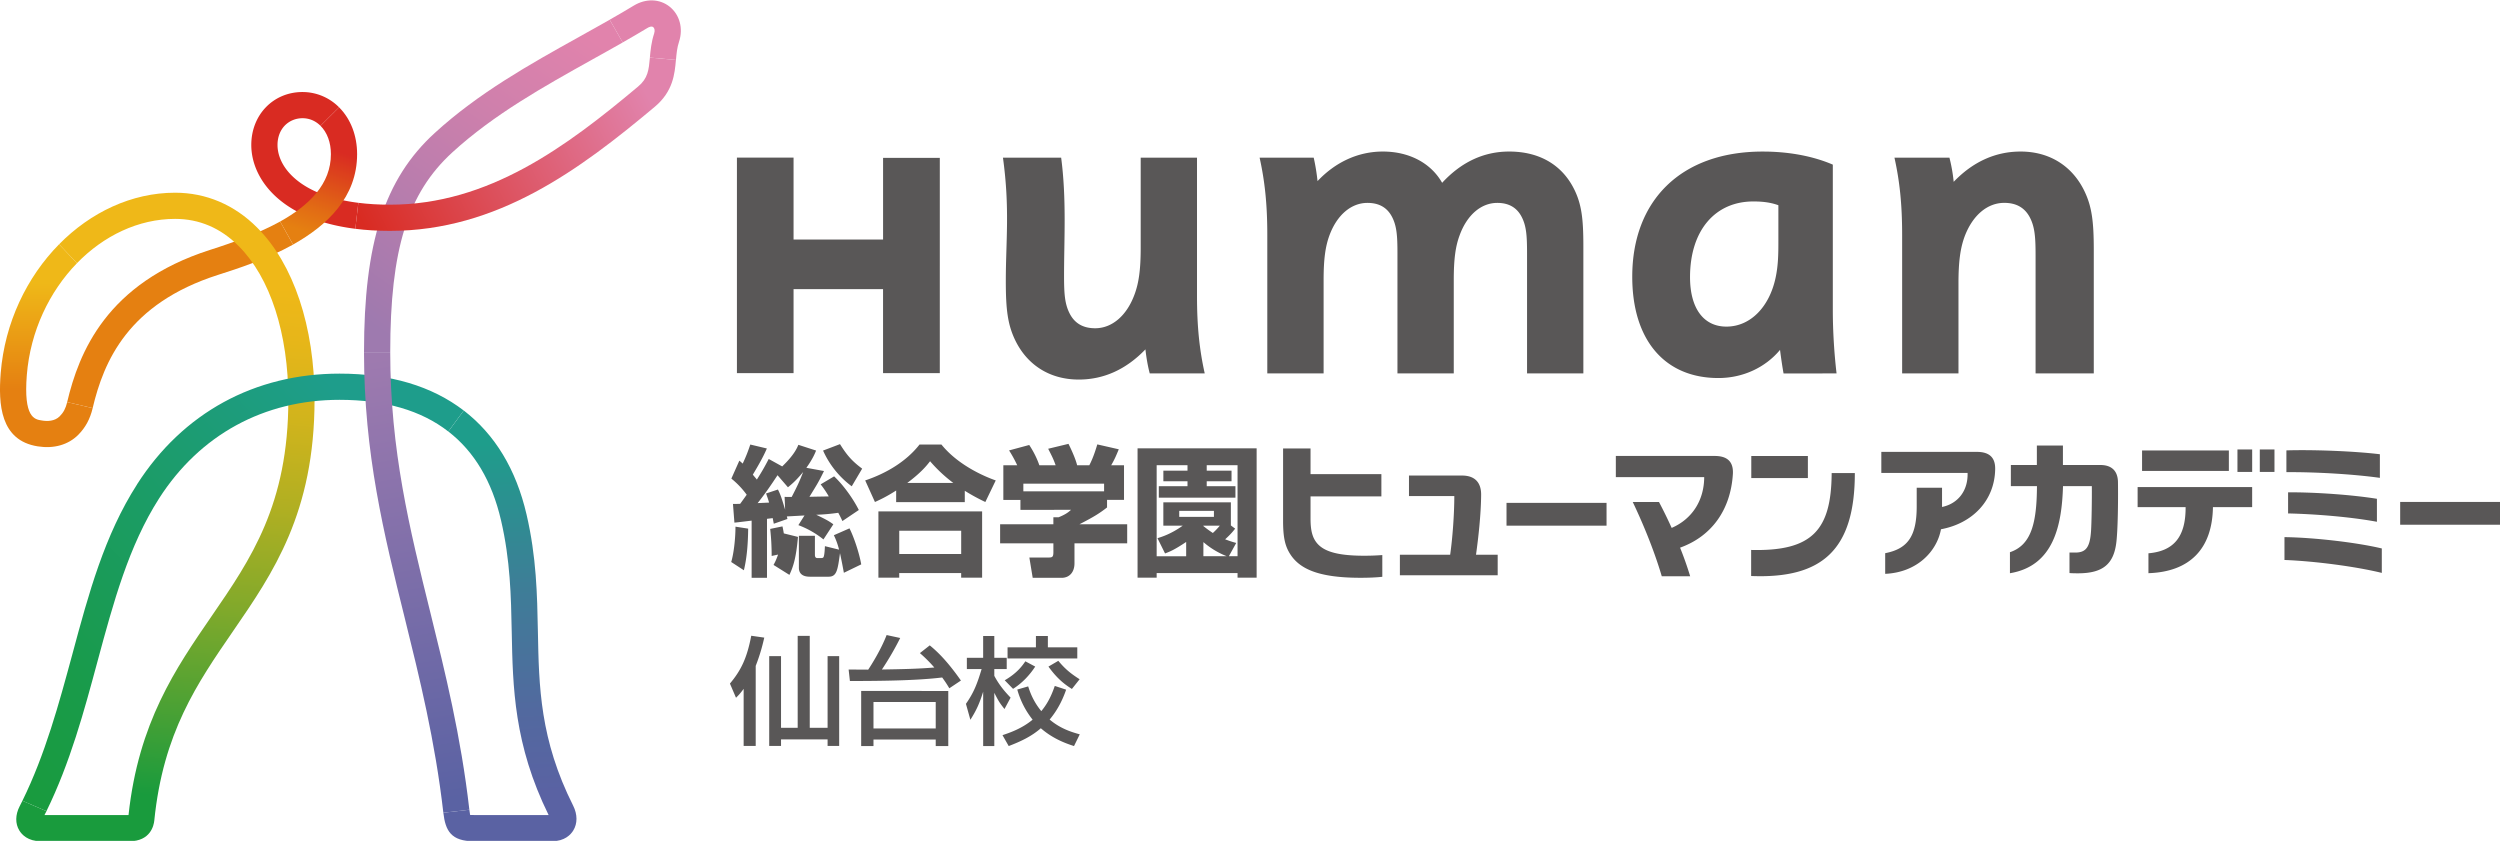
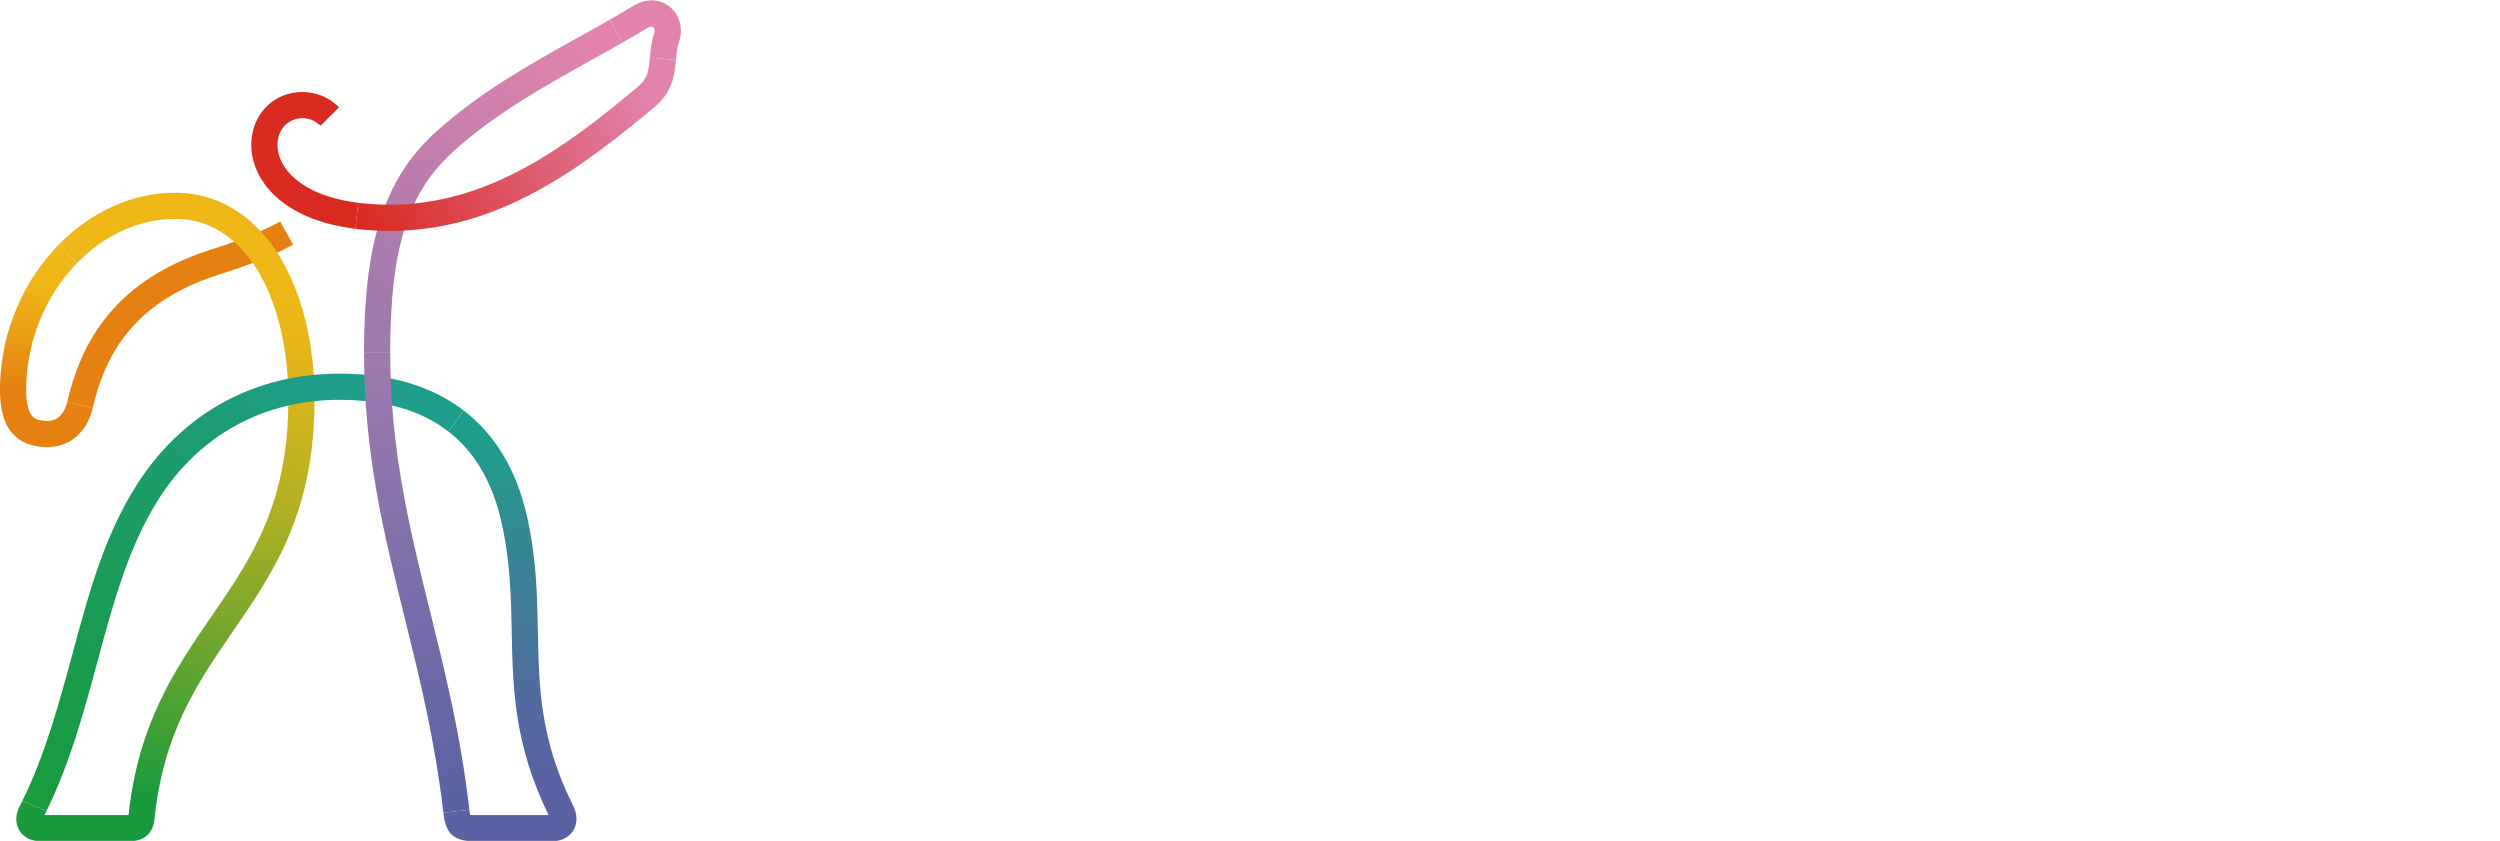
<svg xmlns="http://www.w3.org/2000/svg" viewBox="0 0 124.31 41.81">
  <defs>
    <linearGradient id="r" x1="-351.02" x2="-350.246" y1="275.291" y2="275.291" gradientTransform="rotate(90 -263.032 2134.823)scale(6.791)" gradientUnits="userSpaceOnUse">
      <stop offset="0" stop-color="#efb818" />
      <stop offset="1" stop-color="#e58011" />
    </linearGradient>
    <linearGradient id="t" x1="-358.118" x2="-357.343" y1="309.392" y2="309.392" gradientTransform="rotate(180 -5906.348 5124.195)scale(33.041)" gradientUnits="userSpaceOnUse">
      <stop offset="0" stop-color="#efb818" />
      <stop offset=".098" stop-color="#e7b619" />
      <stop offset=".246" stop-color="#d2b41c" />
      <stop offset=".426" stop-color="#b0af22" />
      <stop offset=".631" stop-color="#80a92b" />
      <stop offset=".854" stop-color="#44a035" />
      <stop offset="1" stop-color="#199b3d" />
    </linearGradient>
    <linearGradient id="v" x1="-361.656" x2="-360.881" y1="330.801" y2="330.801" gradientTransform="scale(-22.546)rotate(89.994 -15.096 344.809)" gradientUnits="userSpaceOnUse">
      <stop offset="0" stop-color="#5a62a3" />
      <stop offset=".237" stop-color="#52699f" />
      <stop offset=".596" stop-color="#3d7e97" />
      <stop offset="1" stop-color="#1e9d8b" />
    </linearGradient>
    <linearGradient id="x" x1="-364.01" x2="-363.236" y1="306.873" y2="306.873" gradientTransform="rotate(179.991 -4210.075 3568.221)scale(23.225)" gradientUnits="userSpaceOnUse">
      <stop offset="0" stop-color="#e183ac" />
      <stop offset=".313" stop-color="#cf80ac" />
      <stop offset=".932" stop-color="#a37aae" />
      <stop offset="1" stop-color="#9e7aaf" />
    </linearGradient>
    <linearGradient id="z" x1="-347.485" x2="-346.711" y1="327.268" y2="327.268" gradientTransform="translate(6974.788 -6546.261)scale(20.023)" gradientUnits="userSpaceOnUse">
      <stop offset="0" stop-color="#d92b22" />
      <stop offset="1" stop-color="#e183ac" />
    </linearGradient>
    <linearGradient id="B" x1="-364.216" x2="-363.442" y1="311.171" y2="311.171" gradientTransform="rotate(179.978 -6022.148 5170.313)scale(33.136)" gradientUnits="userSpaceOnUse">
      <stop offset="0" stop-color="#1e9d8b" />
      <stop offset=".3" stop-color="#1c9c6f" />
      <stop offset=".757" stop-color="#199b4a" />
      <stop offset="1" stop-color="#199b3d" />
    </linearGradient>
    <linearGradient id="D" x1="-352.115" x2="-351.34" y1="370.785" y2="370.785" gradientTransform="matrix(5.545 0 0 5.545 1965.496 -2047.444)" gradientUnits="userSpaceOnUse">
      <stop offset="0" stop-color="#e58011" />
      <stop offset=".276" stop-color="#e26c14" />
      <stop offset=".836" stop-color="#db3a1e" />
      <stop offset="1" stop-color="#d92b22" />
    </linearGradient>
    <linearGradient id="F" x1="-355.451" x2="-354.677" y1="308.676" y2="308.676" gradientTransform="scale(-28.554)rotate(-89.999 -332.742 -23.34)" gradientUnits="userSpaceOnUse">
      <stop offset="0" stop-color="#9e7aaf" />
      <stop offset="1" stop-color="#5a62a3" />
    </linearGradient>
    <clipPath id="q">
      <path d="M.035 18.548c-.122 1.545-.025 3.354 1.843 3.647.8.127 1.515-.076 2.012-.573.358-.361.588-.784.718-1.328l-1.267-.3c-.075.311-.182.516-.373.707-.249.25-.621.254-.888.207-.365-.053-.914-.144-.747-2.257.174-2.181 1.12-4.151 2.494-5.565l-.889-.94C1.333 13.777.237 16.043.035 18.549" style="fill:none" />
    </clipPath>
    <clipPath id="s">
      <path d="m2.938 12.147.889.939c1.326-1.363 3.055-2.202 4.881-2.202 1.2 0 2.262.453 3.156 1.347 1.574 1.572 2.474 4.356 2.474 7.633 0 5.225-1.857 7.927-3.823 10.785-1.783 2.595-3.628 5.275-4.124 9.878H2.212q.05-.095.098-.192l-1.195-.517q-.068.137-.14.276c-.217.424-.223.863-.012 1.204.12.198.421.532 1.07.532h4.396c1.057 0 1.218-.786 1.243-1.028.439-4.36 2.128-6.817 3.914-9.415 1.994-2.898 4.055-5.89 4.055-11.523 0-3.62-1.042-6.738-2.857-8.55-1.13-1.135-2.542-1.732-4.076-1.732-2.164 0-4.207.978-5.77 2.565" style="fill:none" />
    </clipPath>
    <clipPath id="u">
-       <path d="M22.293 21.456c1.292.998 2.169 2.471 2.62 4.417.462 1.984.498 3.788.532 5.537.053 2.763.11 5.614 1.834 9.117h-3.712q-.13-.002-.191-.004a3 3 0 0 1-.038-.261l-1.293.151c.103.899.385 1.417 1.522 1.417h3.876c.639 0 .94-.334 1.061-.532.216-.349.215-.8-.004-1.237-1.652-3.29-1.702-5.907-1.754-8.674-.035-1.816-.071-3.691-.565-5.81-.52-2.237-1.57-3.974-3.121-5.164z" style="fill:none" />
+       <path d="M22.293 21.456c1.292.998 2.169 2.471 2.62 4.417.462 1.984.498 3.788.532 5.537.053 2.763.11 5.614 1.834 9.117h-3.712q-.13-.002-.191-.004a3 3 0 0 1-.038-.261l-1.293.151c.103.899.385 1.417 1.522 1.417h3.876c.639 0 .94-.334 1.061-.532.216-.349.215-.8-.004-1.237-1.652-3.29-1.702-5.907-1.754-8.674-.035-1.816-.071-3.691-.565-5.81-.52-2.237-1.57-3.974-3.121-5.164" style="fill:none" />
    </clipPath>
    <clipPath id="w">
      <path d="M28.796 1.834c-2.462 1.369-5.007 2.792-7.18 4.779C19.117 8.9 18.1 12.056 18.1 17.51h1.304c0-5.112.865-7.898 3.09-9.935 2.062-1.885 4.54-3.267 6.938-4.605.503-.281 1.02-.566 1.533-.86L30.316.982c-.508.288-1.017.575-1.52.852" style="fill:none" />
    </clipPath>
    <clipPath id="y">
      <path d="M31.724 4.308c-3.546 2.971-7.419 5.87-12.331 5.87-.583 0-1.108-.034-1.575-.093l-.15 1.292c.523.067 1.093.103 1.725.103 5.347 0 9.437-3.048 13.167-6.171.911-.767.988-1.632 1.05-2.33l-1.294-.114c-.057.618-.094 1.028-.592 1.443" style="fill:none" />
    </clipPath>
    <clipPath id="A">
      <path d="M6.82 24.079C5.194 26.613 4.413 29.5 3.59 32.56c-.658 2.425-1.336 4.939-2.476 7.258l1.195.517c1.181-2.412 1.87-4.965 2.536-7.436.799-2.958 1.554-5.752 3.068-8.12 2.026-3.159 5.212-4.898 8.968-4.898 2.252 0 4.06.524 5.411 1.575l.767-1.043c-1.587-1.218-3.663-1.835-6.178-1.835-4.217 0-7.789 1.952-10.063 5.5" style="fill:none" />
    </clipPath>
    <clipPath id="C">
-       <path d="M15.936 6.255c.334.333.518.83.518 1.409 0 1.472-1.054 2.532-2.524 3.351l.642 1.145c1.698-.95 3.185-2.359 3.185-4.496 0-.923-.319-1.75-.897-2.328z" style="fill:none" />
-     </clipPath>
+       </clipPath>
    <clipPath id="E">
      <path d="M18.1 17.51c0 5.044.983 9.018 2.027 13.226.74 2.991 1.506 6.088 1.918 9.677l1.293-.151c-.42-3.67-1.198-6.807-1.948-9.84-1.021-4.127-1.986-8.025-1.986-12.912z" style="fill:none" />
    </clipPath>
  </defs>
  <g data-name="レイヤー_2">
    <path d="M4.607 20.294c.554-2.335 1.762-5.193 6.232-6.625.98-.312 2.419-.778 3.733-1.507l-.642-1.147c-1.03.567-2.265 1.023-3.487 1.411-5.149 1.65-6.519 5.106-7.103 7.568z" style="fill:#e58011" />
    <g style="clip-path:url(#q)">
      <path d="M-.087 12.147h4.696v10.175H-.087z" style="fill:url(#r)" />
    </g>
    <g style="clip-path:url(#s)">
      <path d="M-8.508 16.902h33.409v17.606H-8.508z" style="fill:url(#t)" transform="rotate(-85.066 8.197 25.705)" />
    </g>
    <g style="clip-path:url(#u)">
      <path d="M21.555 20.27h7.655v21.702h-7.655z" style="fill:url(#v)" transform="rotate(-2.636 25.382 31.12)" />
    </g>
    <g style="clip-path:url(#w)">
      <path d="M14.073-.773h20.92v20.035h-20.92z" style="fill:url(#x)" transform="rotate(-54.838 24.533 9.245)" />
    </g>
    <path d="M30.964 2.11q.62-.353 1.226-.717c.059-.037.207-.113.292-.043.059.043.095.164.045.314-.143.433-.18.84-.213 1.199l1.298.116c.027-.315.055-.613.152-.904.217-.658.034-1.343-.468-1.744-.494-.394-1.176-.417-1.778-.055q-.592.359-1.203.704z" style="fill:#e183ac" />
    <g style="clip-path:url(#y)">
      <path d="M16.583-.302h18.116v14.947H16.583z" style="fill:url(#z)" transform="rotate(-27.182 25.64 7.172)" />
    </g>
    <path d="M17.818 10.085c-1.808-.228-2.791-.834-3.316-1.36-.455-.452-.703-.99-.703-1.519 0-.39.134-.736.376-.978.226-.223.534-.35.867-.35.34 0 .65.133.894.377l.924-.919a2.56 2.56 0 0 0-1.818-.76c-1.45 0-2.547 1.131-2.547 2.63 0 .872.386 1.742 1.086 2.44.676.678 1.907 1.458 4.088 1.731z" style="fill:#d92b22" />
    <g style="clip-path:url(#A)">
      <path d="M-3.36 14.012h30.896v30.889H-3.36z" style="fill:url(#B)" transform="rotate(-43.473 12.088 29.457)" />
    </g>
    <g style="clip-path:url(#C)">
      <path d="M12.004 5.862h7.676v5.768h-7.676z" style="fill:url(#D)" transform="rotate(-71.787 15.843 8.746)" />
    </g>
    <g style="clip-path:url(#E)">
      <path d="M16.194 17.232h9.052v23.459h-9.052z" style="fill:url(#F)" transform="rotate(-9.784 20.72 28.961)" />
    </g>
-     <path d="M87.081 22.674h2.814v1.097h-2.814zM73.648 24.608c.006-.625-.322-.962-.953-.962H70.06v1.02h2.254c0 .905-.089 2.104-.206 2.918h-2.5v1.022h4.863v-1.022h-1.078c.116-.83.247-1.986.255-2.976m1.262 1.53h4.974v-1.134H74.91zm12.164 1.208v1.296c3.534.142 5.156-1.302 5.156-5.12h-1.152c-.017 2.84-.966 3.9-4.004 3.824m-1.81-4.674h-4.918v1.053h4.394c-.006 1.182-.62 2.093-1.618 2.525a23 23 0 0 0-.63-1.288h-1.305c.416.87 1.025 2.272 1.443 3.692h1.412a17 17 0 0 0-.502-1.422c1.562-.561 2.512-1.87 2.625-3.655.038-.606-.263-.905-.9-.905m-19.97 4.011c-.09-.223-.13-.507-.13-.905v-1.096h3.523v-1.107h-3.523v-1.277H63.8v3.607c0 .759.087 1.177.287 1.536.457.825 1.417 1.289 3.563 1.289.423 0 .777-.016 1.084-.049V27.6a12 12 0 0 1-.908.033c-1.657 0-2.281-.337-2.532-.949M37.202 26.286c-.007.675-.053 1.414-.213 2.07l-.63-.411c.12-.391.212-1.13.212-1.757zm-.756-1.227c.105 0 .138 0 .358-.007.112-.153.318-.439.325-.452a4.2 4.2 0 0 0-.763-.802l.397-.892c.067.056.087.07.167.146.186-.397.272-.634.378-.948l.823.196c-.206.494-.584 1.107-.697 1.303.107.132.153.18.2.244.324-.51.458-.774.59-1.025l.67.37c.591-.565.737-.913.804-1.074l.882.286c-.053.126-.159.404-.484.857l.876.16c-.259.53-.325.635-.724 1.283.14-.007.724-.014.963-.02a5 5 0 0 0-.405-.6l.67-.398c.465.44.936 1.095 1.228 1.673l-.816.55a6 6 0 0 0-.206-.411 10 10 0 0 1-1.095.098c.518.25.637.32.85.474l-.492.752a4.5 4.5 0 0 0-1.247-.71l.305-.481-.876.048.027.126-.678.237c-.006-.035-.046-.23-.053-.279l-.285.035v2.934h-.764v-2.844c-.079.007-.783.098-.856.098zm2.236-.718c.133.259.2.474.358 1.004l-.026-.64c.093.006.16.006.352.006.285-.55.404-.809.57-1.24-.371.445-.564.599-.756.759l-.518-.6c-.365.551-.584.872-.989 1.387.26-.014.332-.014.57-.027-.046-.16-.092-.286-.151-.453zm-.219 3.75c.073-.132.133-.251.226-.516l-.319.07a12 12 0 0 0-.073-1.345l.61-.126c.027.112.04.189.067.349l.704.174c-.093 1.073-.24 1.492-.425 1.889zm3.498.39c-.053-.285-.086-.474-.193-.976-.113.837-.159 1.171-.564 1.171h-.936c-.292 0-.544-.104-.544-.446v-1.589h.797v.92c0 .07 0 .188.12.188h.185c.06 0 .113-.007.133-.07.046-.132.053-.417.06-.522l.703.174a3.7 3.7 0 0 0-.259-.718l.777-.341c.225.445.484 1.227.584 1.791zm.391-4.3a4.5 4.5 0 0 1-1.426-1.777l.842-.32c.359.578.624.863 1.102 1.219zM44.561 24.39c-.491.314-.797.453-1.055.572l-.485-1.073c1.042-.349 2.045-.942 2.701-1.785h1.09c.888 1.101 2.315 1.652 2.7 1.785l-.517 1.073a10 10 0 0 1-1.022-.558v.565H44.56zm-.883 1.039h5.157v3.296h-1.042v-.23h-3.08v.23h-1.035zm1.036.96v1.158h3.08V26.39zm2.688-2.375a7.3 7.3 0 0 1-1.155-1.08c-.166.216-.445.564-1.135 1.08zM50.58 23.136a6 6 0 0 0-.405-.739l1.002-.271c.239.362.398.703.504 1.01h.81c-.106-.3-.173-.432-.372-.822l1.01-.244c.158.313.364.78.43 1.066h.605c.212-.398.358-.906.398-1.039l1.068.244c-.145.349-.199.481-.378.795h.638v1.72h-.844v.377c-.378.293-.643.46-1.374.837h2.376v.947h-2.621v.997c0 .425-.24.718-.644.718H51.35l-.166-1.01h.956c.18 0 .239-.022.239-.266v-.439H49.73v-.947h2.648v-.349h.26c.238-.097.444-.202.616-.37H50.74v-.494h-.85v-1.721zm4.32.913h-4.015v.383H54.9zM62.485 28.725h-.949v-.23h-4.022v.23h-.95v-6.432h5.921zm-1.38-1.067h.431V23.13h-1.533v.272h1.234v.529h-1.234v.244h1.428v.572h-3.81v-.572h1.426v-.244h-1.2v-.529h1.2v-.272h-1.533v4.53h1.467v-.712c-.584.391-.797.475-1.05.572l-.377-.76c.212-.062.69-.215 1.254-.62h-.962v-1.163h3.358v1.15l.213.16c-.1.125-.2.258-.498.53.239.09.365.131.551.18zm-.744-2.257h-1.725v.3h1.725zm-.53.752c.106.084.232.188.477.349a3.3 3.3 0 0 0 .345-.363h-.816zm.006 1.505H61a4 4 0 0 1-1.162-.703zM118.337 22.587c-1.233-.15-3.264-.235-4.648-.192v1.082c1.52-.009 3.387.106 4.648.284zM118.19 24.802c-1.228-.198-3.036-.328-4.417-.322v1.05c1.36.032 3.095.17 4.417.415zM113.593 27.844c1.502.058 3.531.322 4.84.643v-1.216c-1.266-.301-3.379-.544-4.84-.563zM106.512 22.399h4.316v1.017h-4.316zM111.986 24.22h-5.695v.996h2.386c.01 1.511-.619 2.19-1.848 2.296v.989c2.05-.067 3.176-1.205 3.207-3.285h1.95zM111.255 22.348h.732v1.118h-.732zM112.366 22.348h.73v1.118h-.73zM99.208 23.324c.01-.58-.294-.855-.915-.855h-4.746v1.047h4.289c.027.888-.48 1.528-1.27 1.693v-.957h-1.26v.932c0 1.487-.45 2.105-1.567 2.323v1.027c1.596-.071 2.575-1.128 2.774-2.217 1.573-.293 2.672-1.43 2.695-2.993M105.314 23.98c-.006-.56-.31-.858-.873-.858h-1.864v-.97h-1.296v.97h-1.293v1.049h1.298c-.01 1.818-.273 2.928-1.344 3.287v1.045c2.186-.363 2.58-2.398 2.639-4.332h1.433c.007.644-.011 1.803-.039 2.223-.051.794-.24 1.067-.742 1.081h-.33v1.02c.14.01.28.014.474.012 1.2-.013 1.739-.47 1.86-1.575.069-.61.09-1.947.077-2.951M124.281 24.958h-4.935v1.133h4.965v-1.133zM43.91 7.85v4.06h-4.451V7.838h-2.816v10.717h2.816v-4.178h4.45v4.178h2.822V7.85zM91.321 18.568c-.11-.946-.186-2.04-.186-3.158V8.186c-.987-.424-2.187-.65-3.486-.65-4.06 0-6.487 2.431-6.487 6.223 0 3.15 1.615 5.038 4.282 5.038 1.235 0 2.345-.533 3.066-1.4.052.412.118.861.176 1.173zm-2.893-6.583c0 .655-.007 1.214-.14 1.832-.308 1.438-1.245 2.423-2.444 2.423-1.152 0-1.809-.932-1.809-2.458 0-2.334 1.256-3.765 3.147-3.765.514 0 .895.06 1.246.188zM97.383 18.568v-4.474c0-1.09.092-1.748.304-2.33.396-1.055 1.13-1.677 1.972-1.677.59 0 1.017.234 1.274.725.247.478.284.984.284 1.89v5.866h2.894v-6.133c0-1.41-.093-2.157-.462-2.926-.59-1.23-1.711-1.974-3.177-1.974-1.241 0-2.365.502-3.327 1.506a8 8 0 0 0-.211-1.2H94.2c.256 1.151.382 2.298.382 3.834v6.893zM78.28 9.423c-.578-1.178-1.68-1.888-3.238-1.888-1.26 0-2.376.519-3.333 1.555-.568-1.001-1.663-1.555-2.946-1.555-1.24 0-2.364.531-3.25 1.47a10 10 0 0 0-.19-1.164h-2.69c.255 1.151.382 2.296.382 3.834v6.893h2.8v-4.646c0-1.04.088-1.671.293-2.226.378-1.015 1.082-1.607 1.888-1.607.567 0 .973.223 1.219.691.237.455.272.943.272 1.812v5.976h2.8v-4.646c0-1.04.086-1.671.293-2.226.372-1.015 1.07-1.607 1.872-1.607.56 0 .965.223 1.209.691.237.455.27.943.27 1.812v5.976h2.8v-6.342c0-1.354-.09-2.066-.45-2.803M49.871 7.84c.35 2.55.142 4.126.142 6.135 0 1.412.093 2.158.46 2.927.589 1.23 1.707 1.971 3.169 1.971 1.237 0 2.353-.501 3.314-1.502.042.405.124.864.214 1.197h2.734c-.255-1.146-.384-2.295-.384-3.835V7.84H56.72v4.479c0 1.084-.092 1.746-.307 2.324-.386 1.055-1.12 1.679-1.956 1.679-.587 0-1.01-.233-1.264-.723-.248-.48-.284-.985-.284-1.893 0-1.814.127-3.809-.144-5.866zM36.977 34.252c-.175.24-.262.327-.38.443l-.302-.705c.56-.665.851-1.282 1.06-2.378l.648.093c-.064.275-.175.764-.426 1.405v3.98h-.6zm2.687-2.634h.6v4.57h.887v-3.562h.576v4.465h-.576v-.326h-2.315v.326h-.588v-4.465h.588v3.562h.828zM42.197 33.291c.123 0 .683.006.974.006.157-.233.641-1.003.915-1.72l.676.146a14.5 14.5 0 0 1-.91 1.568c.98-.017 1.75-.03 2.606-.1a7 7 0 0 0-.717-.716l.49-.385c.303.25.81.693 1.55 1.749l-.577.385a6 6 0 0 0-.355-.537c-1.248.152-2.985.175-4.588.175zm4.955 1.067v2.739h-.624v-.326h-3.095v.326h-.612v-2.74zm-3.719.547v1.318h3.095v-1.318zM48.03 34.998c.402-.576.565-1.014.78-1.73h-.734v-.56h.81v-1.084h.555v1.084h.617v.56h-.617v.338c.274.518.594.856.81 1.084l-.304.565c-.262-.326-.32-.443-.506-.805v2.647h-.554v-2.704c-.187.6-.338.926-.636 1.398zm4.983-.705c-.11.31-.332.903-.821 1.486.53.45 1.09.624 1.498.735l-.286.583c-.32-.105-1.008-.326-1.65-.886-.466.408-1.002.658-1.597.886l-.309-.542c.385-.128.968-.332 1.498-.77a4.2 4.2 0 0 1-.763-1.498l.542-.157c.076.233.233.723.653 1.23.245-.297.466-.653.67-1.253zm-1.538-1.148c-.274.42-.647.822-1.102 1.107l-.414-.425c.63-.367.886-.74 1.026-.944zm.035-1.52h.594v.564h1.463v.554H50.1v-.554h1.41zm1.113 1.234c.356.426.63.641 1.06.916l-.384.483c-.32-.204-.705-.472-1.166-1.113z" style="fill:#595757" />
  </g>
</svg>